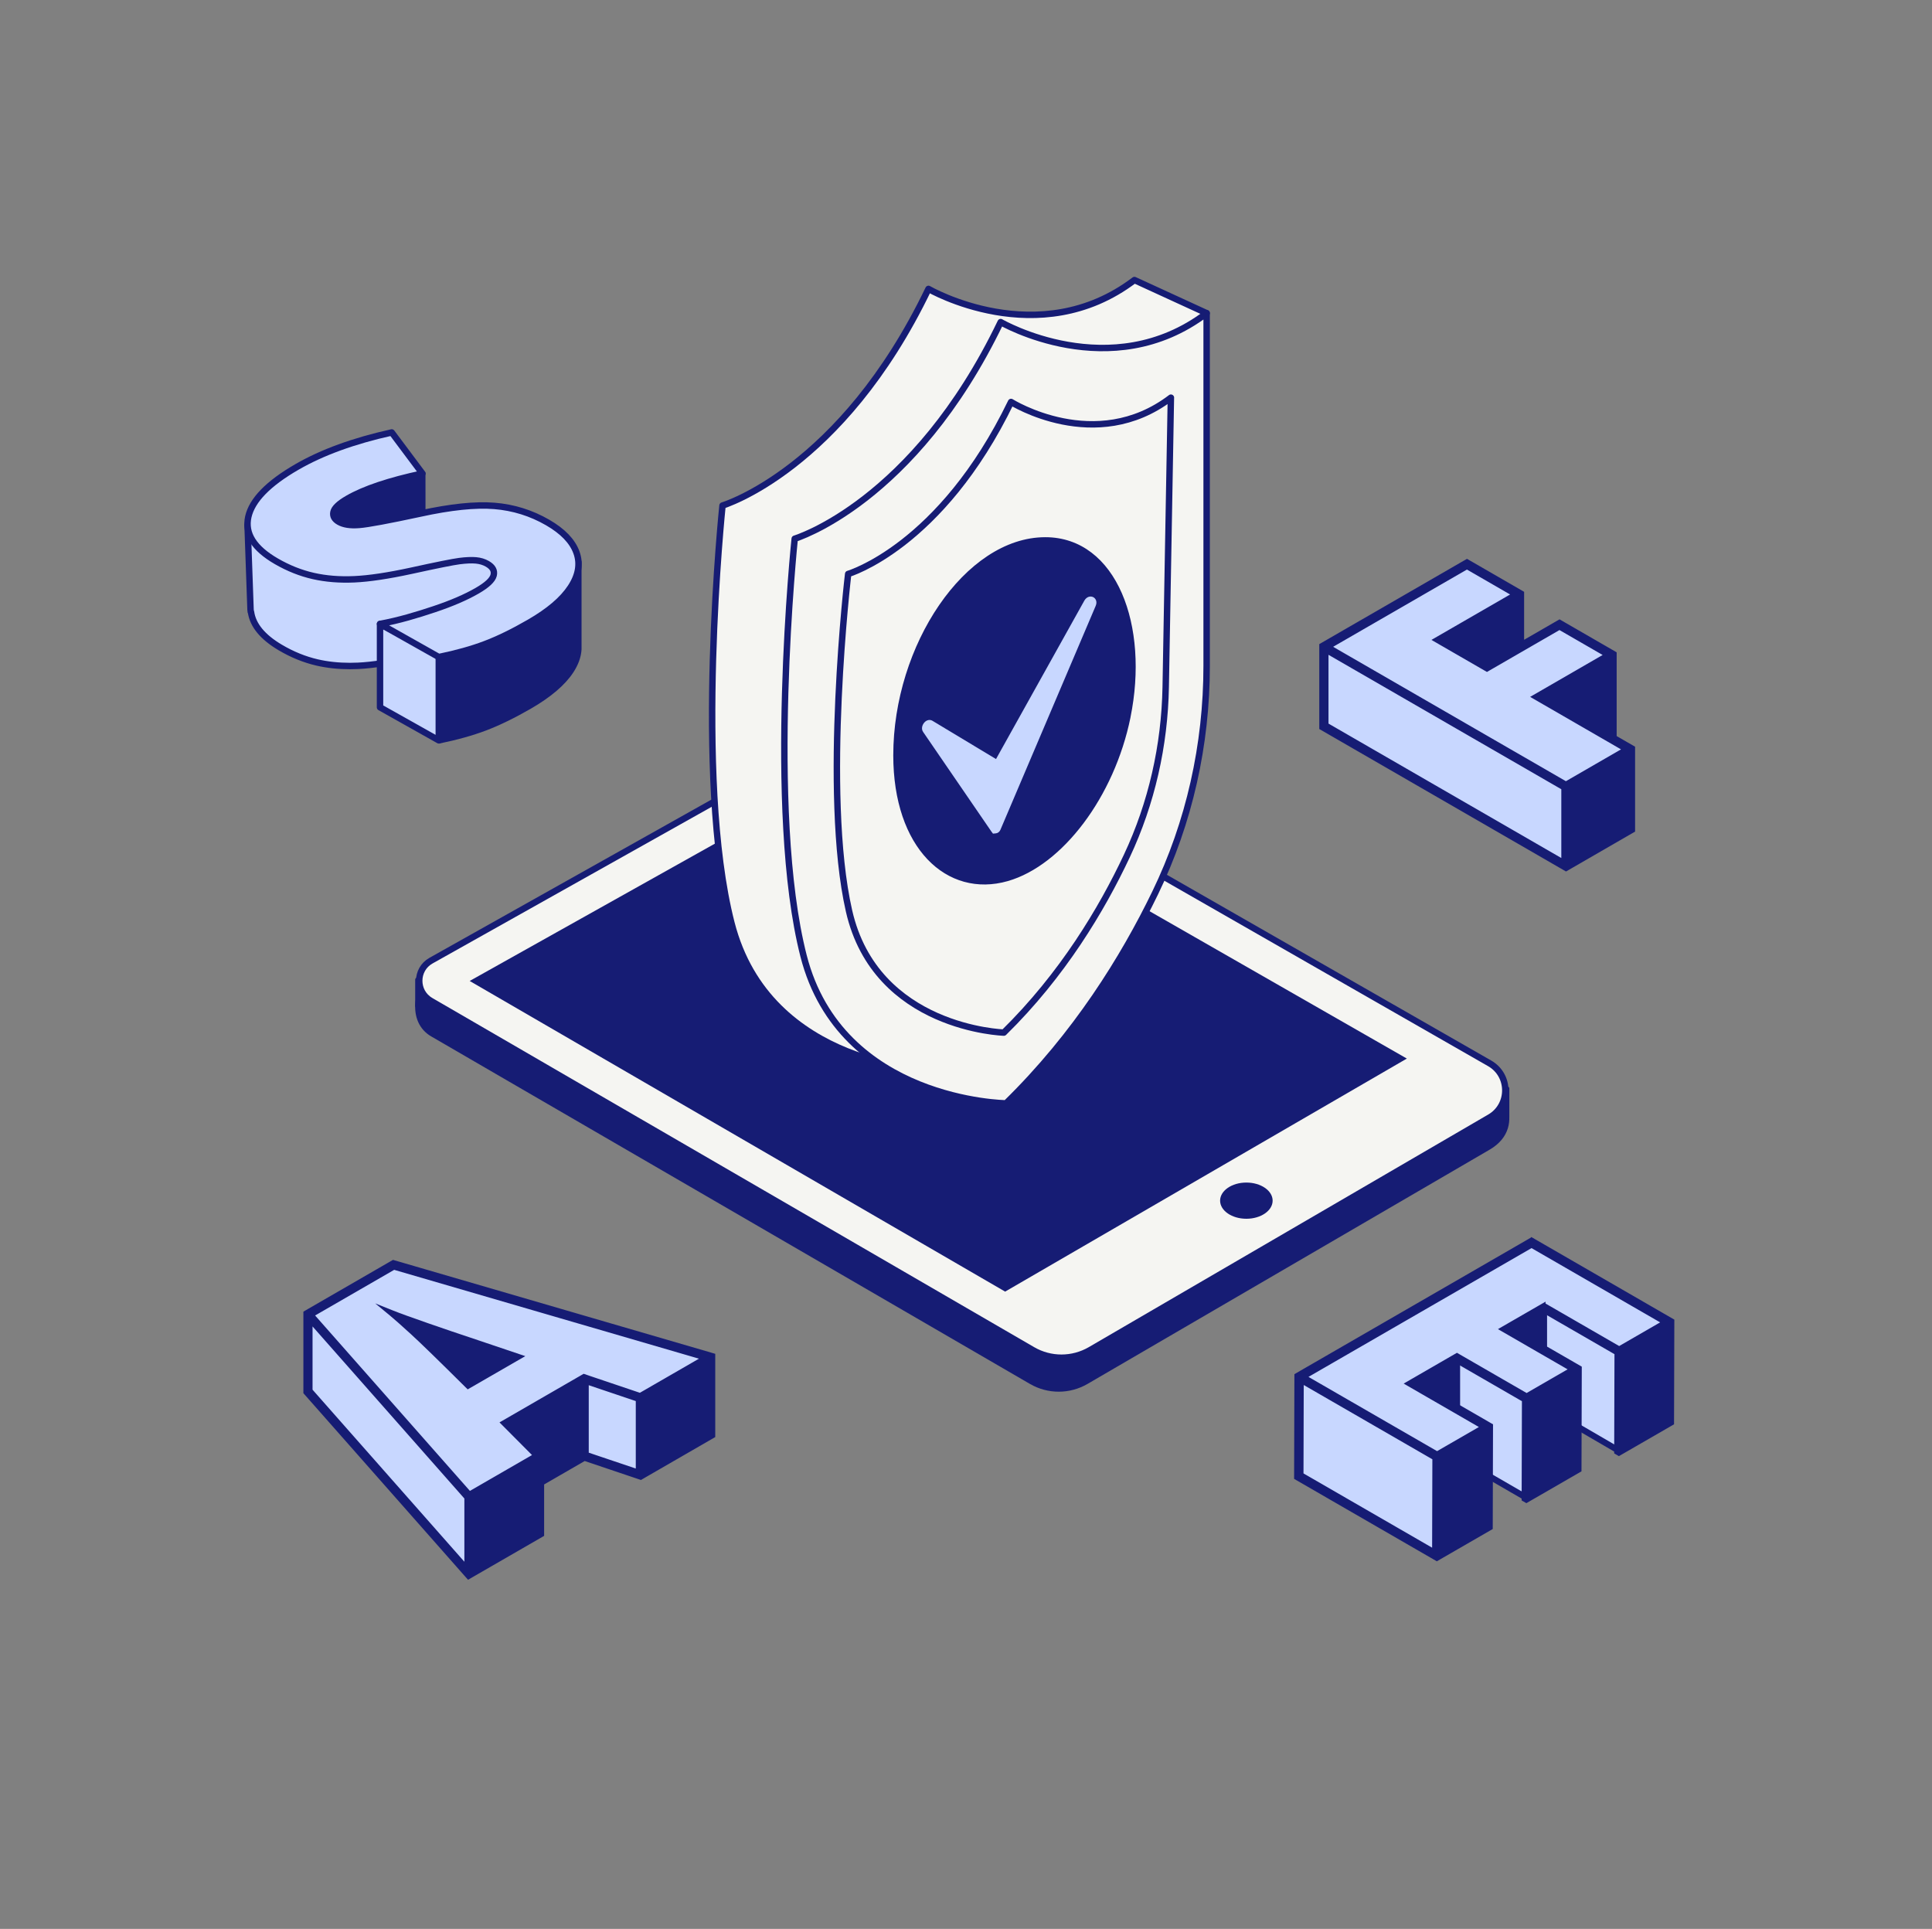
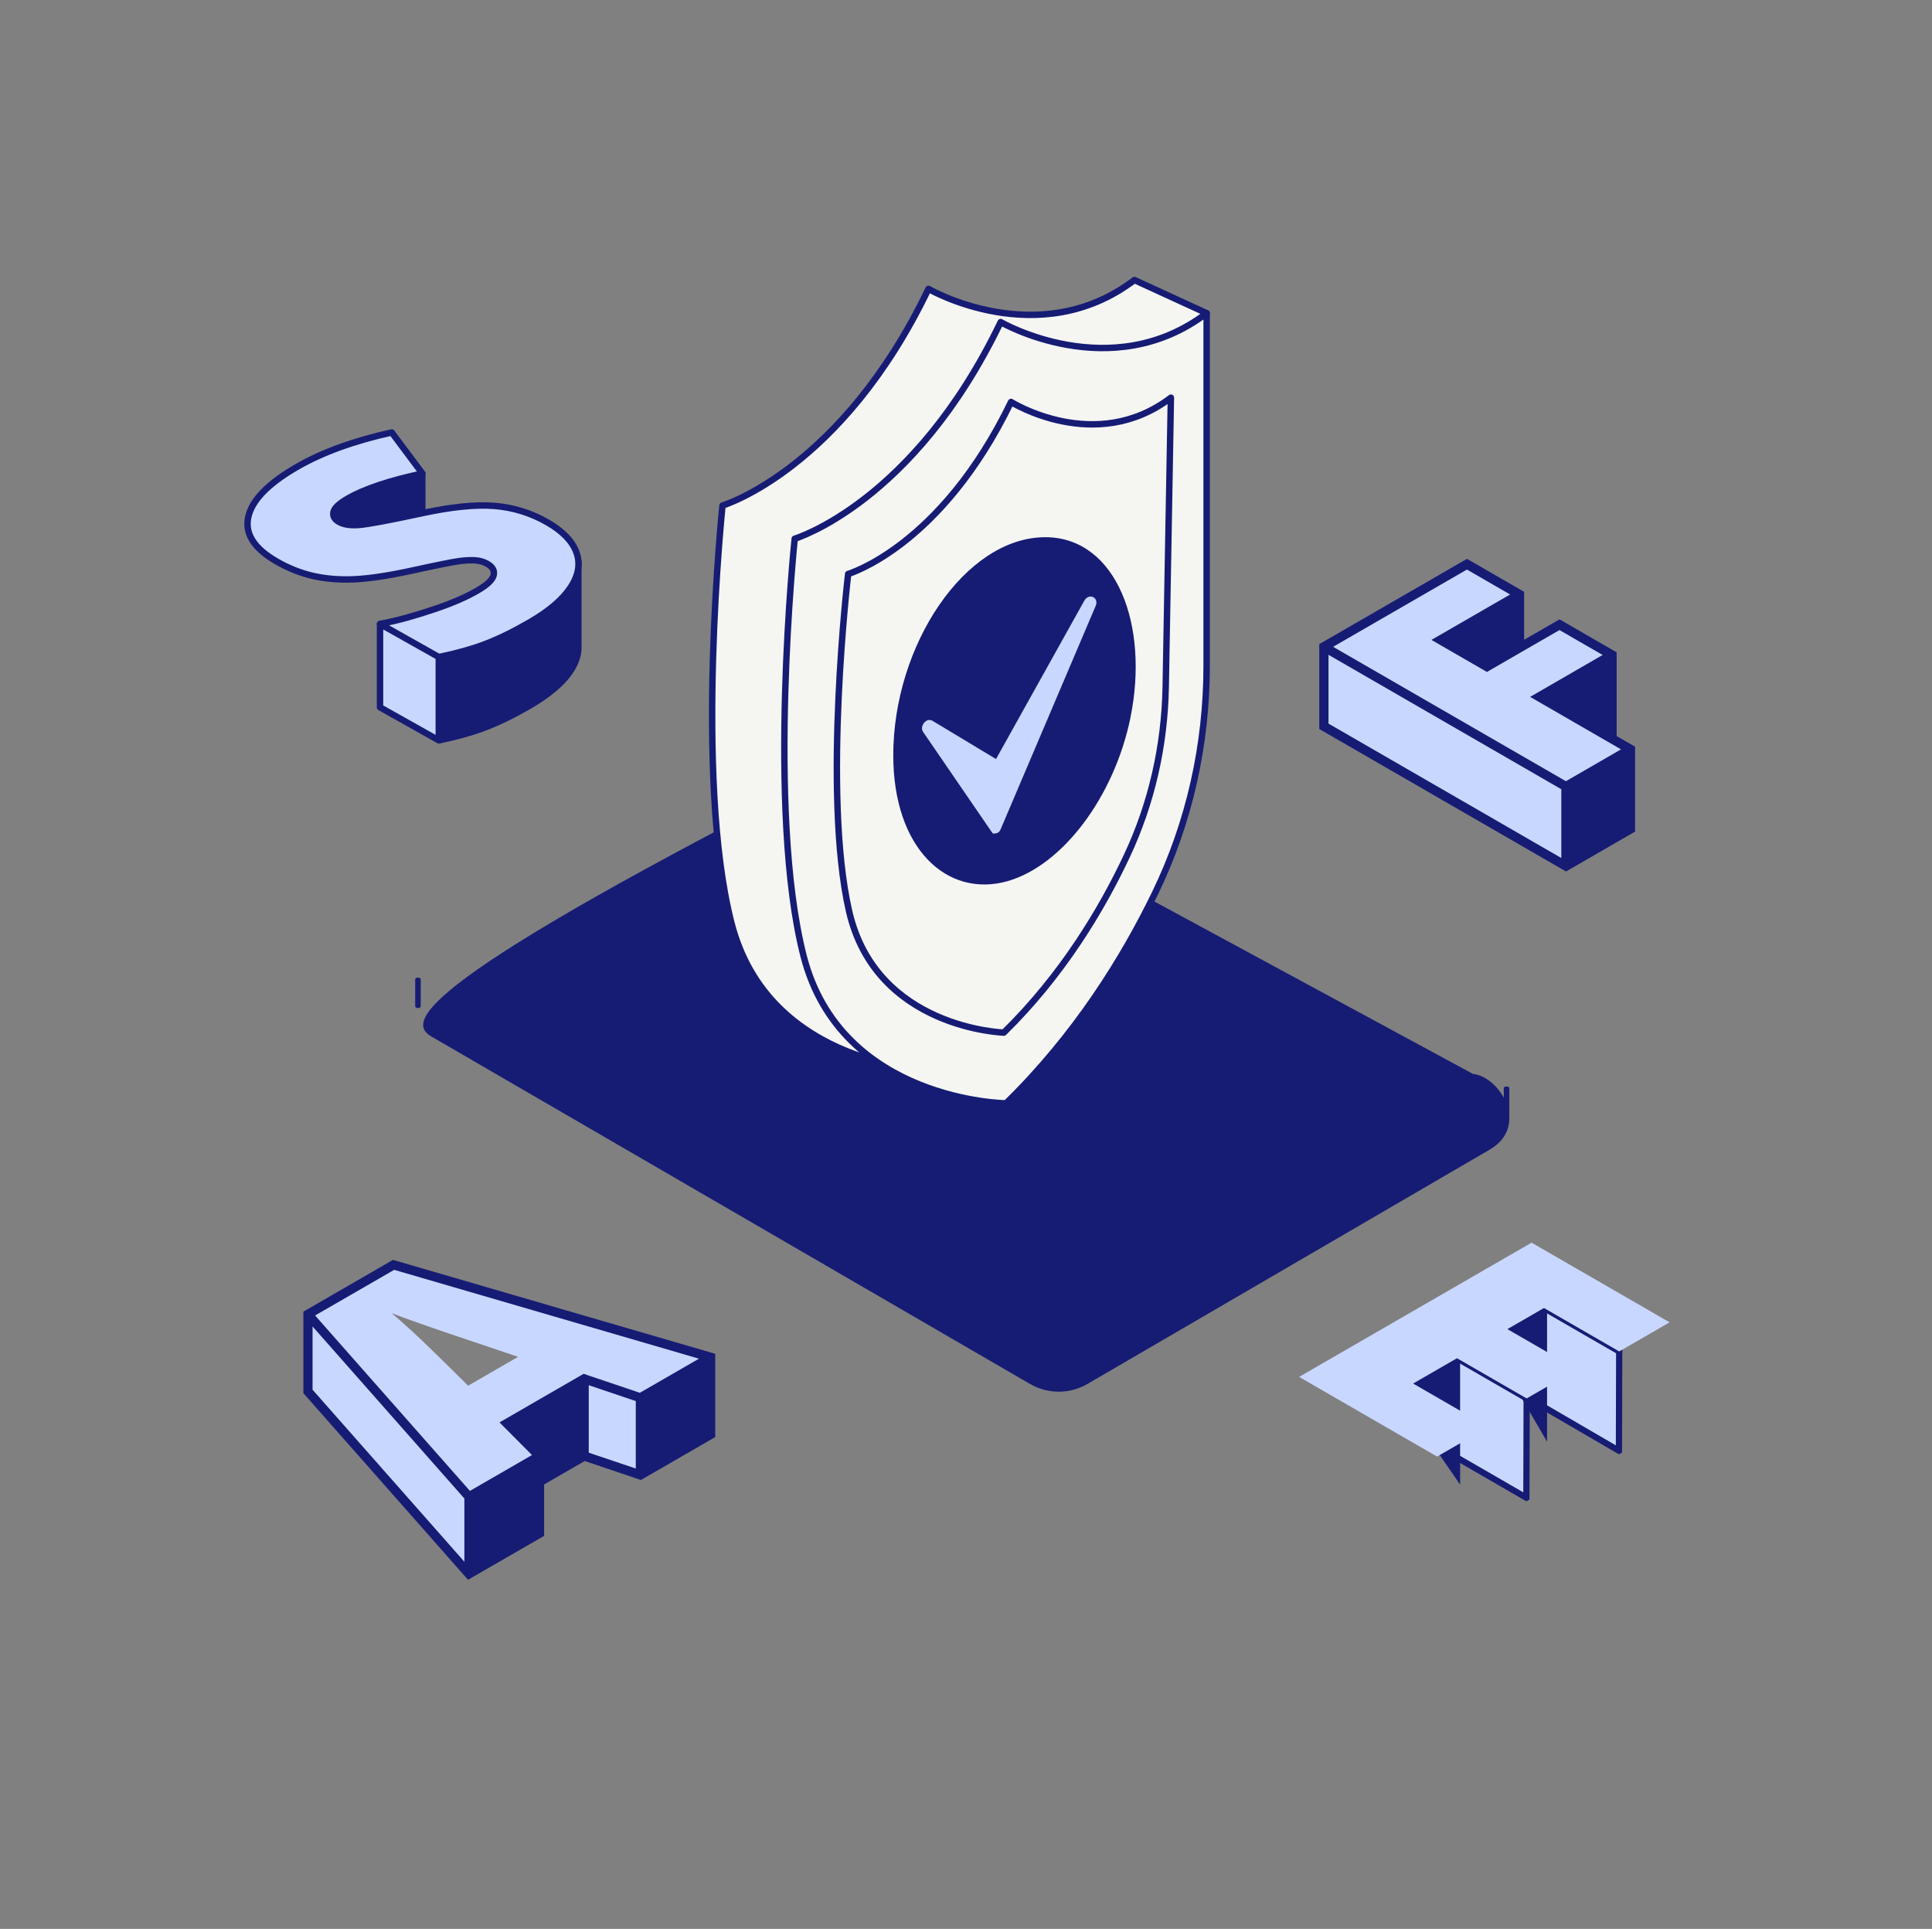
<svg xmlns="http://www.w3.org/2000/svg" width="601" height="600" viewBox="0 0 601 600" fill="none">
  <rect x="0" y="0" width="601" height="600" fill="#808080" stroke="none" />
-   <path d="M134.336 322.5L320.416 430.5C325.946 433.71 332.766 433.7 338.296 430.49L463.436 357.59C475.846 350.32 466.776 334.97 458.176 334.04L280.446 237.86C275.016 234.75 268.356 234.72 262.896 237.78L133.976 302.92C129.076 305.67 126.016 317.87 134.326 322.5H134.336Z" fill="#161C74" />
-   <path d="M133.976 311.3L321.216 419.92C326.776 423.15 333.636 423.14 339.196 419.91L463.446 347.56C469.896 343.8 469.866 334.47 463.386 330.76L281.036 226.33C275.576 223.2 268.876 223.17 263.396 226.25L134.076 298.82C129.226 301.54 129.176 308.51 133.986 311.3H133.976Z" fill="#F5F5F2" stroke="#161C74" stroke-width="2" stroke-linecap="round" stroke-linejoin="round" />
+   <path d="M134.336 322.5L320.416 430.5C325.946 433.71 332.766 433.7 338.296 430.49L463.436 357.59C475.846 350.32 466.776 334.97 458.176 334.04L280.446 237.86C275.016 234.75 268.356 234.72 262.896 237.78C129.076 305.67 126.016 317.87 134.326 322.5H134.336Z" fill="#161C74" />
  <path d="M146.106 305.14L312.676 401.77L437.636 329.28L272.196 234.53L146.106 305.14Z" fill="#161C74" />
  <path d="M387.716 379.11C392.228 379.11 395.886 376.589 395.886 373.48C395.886 370.37 392.228 367.85 387.716 367.85C383.204 367.85 379.546 370.37 379.546 373.48C379.546 376.589 383.204 379.11 387.716 379.11Z" fill="#161C74" />
  <path d="M375.356 97.42L352.896 87.11C323.066 109.76 288.826 89.87 288.826 89.87C261.766 146.21 224.756 157.25 224.756 157.25C224.756 157.25 215.916 241.76 227.516 287.05C239.116 332.34 290.486 332.89 290.486 332.89C312.346 311.53 327.166 287.48 336.856 267.49C347.526 245.48 352.896 221.29 352.896 196.82V107.74C359.526 107.24 368.056 104.9 375.356 97.41V97.42Z" fill="#F5F5F2" stroke="#161C74" stroke-width="2" stroke-linecap="round" stroke-linejoin="round" />
  <path d="M375.356 97.42V207.14C375.356 231.6 369.986 255.8 359.316 277.81C349.626 297.8 334.806 321.85 312.946 343.21C312.946 343.21 261.576 342.66 249.976 297.37C238.376 252.08 247.216 167.57 247.216 167.57C247.216 167.57 284.226 156.52 311.286 100.19C311.286 100.19 345.526 120.07 375.356 97.43V97.42Z" fill="#F5F5F2" stroke="#161C74" stroke-width="2" stroke-linecap="round" stroke-linejoin="round" />
  <path d="M364.236 123.7L362.626 213.71C362.296 231.9 358.256 249.84 350.516 266.3C342.746 282.82 330.546 303.27 312.276 321.2C312.276 321.2 272.446 320.04 264.106 283.33C255.766 246.62 263.846 178.53 263.846 178.53C263.846 178.53 292.706 170.13 314.516 125.04C314.516 125.04 340.786 141.56 364.246 123.7H364.236Z" fill="#F5F5F2" stroke="#161C74" stroke-width="2" stroke-linecap="round" stroke-linejoin="round" />
  <path d="M350.686 222.981C345.706 247.391 329.786 268.361 313.226 273.111C295.016 278.321 278.876 263.251 278.876 234.961C278.876 201.021 301.016 168.101 325.166 168.101C346.426 168.101 356.456 194.651 350.676 222.991L350.686 222.981Z" fill="#161C74" stroke="#161C74" stroke-width="2" stroke-linecap="round" stroke-linejoin="round" />
  <path d="M308.907 259.331L308.337 258.571L287.157 227.671C286.497 226.711 286.877 225.441 287.597 224.681C288.317 223.921 289.277 223.741 290.067 224.211L309.837 236.111L337.297 186.861C338.007 185.581 339.217 185.331 340.057 185.741C340.827 186.121 341.407 187.131 340.847 188.451L311.197 258.141C310.927 258.761 310.377 259.181 309.757 259.231L308.897 259.311L308.907 259.331Z" fill="#C8D7FF" />
  <path d="M468.916 337.98H468.396C468.065 337.98 467.796 338.249 467.796 338.58V347.58C467.796 347.912 468.065 348.18 468.396 348.18H468.916C469.247 348.18 469.516 347.912 469.516 347.58V338.58C469.516 338.249 469.247 337.98 468.916 337.98Z" fill="#161C74" />
  <path d="M130.276 304.11H129.756C129.425 304.11 129.156 304.379 129.156 304.71V312.95C129.156 313.282 129.425 313.55 129.756 313.55H130.276C130.608 313.55 130.876 313.282 130.876 312.95V304.71C130.876 304.379 130.608 304.11 130.276 304.11Z" fill="#161C74" />
  <path d="M507.176 233.1L487.136 244.67L411.826 201.19L456.336 175.5L472.666 184.93L448.196 199.06L462.566 207.36L485.126 194.33L501.456 203.76L478.896 216.79L507.176 233.12V233.1Z" fill="#C8D7FF" />
  <path d="M411.826 201.19V225.93L487.136 269.41V244.67L411.826 201.19Z" fill="#C8D7FF" />
  <path d="M502.206 229.14L502.406 229.03V203.2L485.136 193.23L473.616 199.88V184.38L456.346 174.41L410.896 200.65V226.48L487.156 270.51L508.136 258.39V232.56L502.226 229.15L502.206 229.14ZM486.186 267.76L412.766 225.37V202.82L486.186 245.21V267.76ZM413.716 201.19L456.326 176.59L470.756 184.92L446.286 199.05L462.556 208.44L485.116 195.41L499.546 203.74L476.986 216.77L500.296 230.23L505.256 233.1L487.116 243.58L413.696 201.19H413.716Z" fill="#161C74" stroke="#161C74" stroke-miterlimit="10" />
-   <path d="M404.026 459.18L404.116 428.3L447.056 453.09L446.966 483.96L404.026 459.18Z" fill="#C8D7FF" />
  <path d="M474.907 435.009L474.817 465.889L448.117 450.449L453.237 422.499L474.907 435.009Z" fill="#C8D7FF" />
  <path d="M474.817 466.999L447.047 450.939L452.537 420.979L475.877 434.449L475.787 466.439L474.827 466.999H474.817ZM449.187 449.949L473.857 464.209L473.937 435.559L453.937 424.009L449.177 449.939L449.187 449.949Z" fill="#161C74" />
  <path d="M480.296 406.88L503.686 420.39L503.606 451.26L473.956 434.01L480.296 406.88Z" fill="#C8D7FF" />
  <path d="M503.606 452.38L472.856 434.48L479.656 405.39L504.666 419.83L504.576 451.82L503.606 452.38ZM475.056 433.53L502.646 449.59L502.726 420.95L480.936 408.37L475.056 433.54V433.53Z" fill="#161C74" />
  <path d="M468.147 412.78L465.047 420.64L481.257 448.46V406.32L480.297 405.77L468.147 412.78Z" fill="#161C74" />
  <path d="M438.817 429.71L436.307 435.78L454.207 461.82V421.94L453.237 421.39L438.817 429.71Z" fill="#161C74" />
  <path d="M447.056 453.09L404.116 428.3L476.436 386.54L519.376 411.33L503.696 420.38L480.296 406.87L468.916 413.44L490.586 425.95L474.906 435L453.236 422.49L439.586 430.37L462.986 443.88L447.056 453.08V453.09Z" fill="#C8D7FF" />
-   <path d="M476.436 385.43L403.156 427.74L403.066 459.73L446.966 485.08L463.856 475.33L463.946 443.34L441.516 430.39L453.236 423.62L473.936 435.57L473.846 466.44L474.816 467L491.466 457.39L491.556 425.4L470.846 413.45L480.296 407.99L502.726 420.94L502.636 451.81L503.606 452.37L520.256 442.76L520.346 410.77L476.446 385.42L476.436 385.43ZM445.996 482.29L404.986 458.61L405.066 429.96L444.606 452.79L446.076 453.64L445.996 482.29ZM480.286 405.76L466.976 413.44L488.646 425.95L474.896 433.89L453.226 421.38L437.646 430.38L461.046 443.89L447.046 451.97L442.746 449.49L406.036 428.3L476.426 387.66L517.436 411.34L503.686 419.28L480.286 405.77V405.76Z" fill="#161C74" stroke="#161C74" stroke-miterlimit="10" />
  <path d="M198.766 434.87L181.466 429.04L157.716 442.75L167.716 452.8L146.016 465.33L96.476 409.19L122.826 393.98L220.356 422.41L198.756 434.88L198.766 434.87ZM161.176 422.06L146.026 416.95C142.626 415.83 138.286 414.36 133.006 412.52C127.726 410.68 123.996 409.33 121.836 408.47C123.236 409.62 125.446 411.58 128.456 414.34C131.476 417.1 137.196 422.67 145.626 431.04L161.176 422.06Z" fill="#C8D7FF" />
  <path d="M96.486 409.181V432.921L146.026 489.051V465.321L96.486 409.181Z" fill="#C8D7FF" />
  <path d="M198.766 434.87V458.6L181.476 452.77V429.04L198.766 434.87Z" fill="#C8D7FF" />
-   <path d="M144.986 431.681L145.486 432.181L163.406 421.841L146.326 416.081C142.936 414.971 138.596 413.491 133.316 411.661C128.066 409.831 124.316 408.481 122.186 407.621L116.716 405.431L121.256 409.181C122.646 410.331 124.866 412.291 127.846 415.021C130.846 417.761 136.456 423.221 144.986 431.691V431.681Z" fill="#161C74" />
  <path d="M220.926 421.18L122.316 392.44L95.996 407.64L94.876 408.29V433.18L144.966 489.94L145.706 490.77L146.826 490.12L168.766 477.46V461.47L181.836 453.92L198.296 459.47L199.326 459.82L200.156 459.34L221.996 446.73V421.5L220.946 421.19L220.926 421.18ZM144.956 487.12L96.726 432.47V411.28L140.746 461.17L144.956 465.94V487.13V487.12ZM198.276 457.5L182.646 452.23V430.19L198.276 435.46V457.5ZM182.646 428.23L181.616 427.88L180.786 428.36L156.196 442.56L166.306 452.72L146.076 464.4L142.586 460.45L97.246 409.07L122.556 394.46L218.696 422.48L199.106 433.79L182.646 428.24V428.23Z" fill="#161C74" stroke="#161C74" stroke-miterlimit="10" />
  <path d="M179.545 174.08L136.535 203.88V230.89L136.485 231.32L136.675 231.28C142.175 230.16 147.075 228.79 151.245 227.21C155.425 225.62 160.115 223.34 165.185 220.41C171.355 216.85 175.765 213.08 178.315 209.21C179.905 206.8 180.775 204.38 180.905 202C180.905 201.74 180.905 201.48 180.905 201.15V174.81C180.905 174.11 180.125 173.69 179.535 174.09L179.545 174.08Z" fill="#161C74" />
-   <path d="M156.236 169.11L128.716 167.96L118.916 170.69C115.046 171.58 112.216 169.98 109.486 168.44C106.736 166.89 103.886 165.29 100.406 166.78L94.206 166.55L77.006 163.25L77.936 189.6L78.006 190.31L78.076 190.33C78.636 194.44 81.696 198.17 87.166 201.4C90.886 203.6 94.746 205.17 98.656 206.07C101.826 206.8 105.236 207.17 108.836 207.17C109.676 207.17 110.526 207.15 111.386 207.11C115.896 206.9 121.756 206 128.806 204.44C136.476 202.71 141.376 201.71 143.356 201.44C145.286 201.18 146.906 201.11 148.146 201.22C148.526 201.25 148.886 201.34 149.346 201.45L149.676 201.5L150.346 201.23L156.116 183.82L156.166 183.51C156.156 178.52 156.236 170.02 156.236 170.02V169.09V169.11Z" fill="#C8D7FF" stroke="#161C74" stroke-width="2" stroke-linecap="round" stroke-linejoin="round" />
  <path d="M132.356 146.979L122.266 149.429L106.676 155.869L103.726 159.259L105.386 162.32L113.896 163.52L132.366 159.419L132.356 146.979Z" fill="#161C74" />
  <path d="M118.216 194.09V220.02L136.496 230.29V203.62L118.216 194.09Z" fill="#C8D7FF" stroke="#161C74" stroke-width="2" stroke-linecap="round" stroke-linejoin="round" />
  <path d="M170.356 162.53C175.066 165.25 178.046 168.35 179.316 171.84C180.586 175.33 179.976 178.96 177.496 182.72C175.016 186.49 170.756 190.12 164.696 193.62C159.646 196.54 155.046 198.78 150.906 200.35C146.766 201.92 141.966 203.26 136.496 204.38L118.216 194.08C124.136 192.98 129.766 191.28 135.116 189.49C140.466 187.7 144.906 185.79 148.436 183.75C151.486 181.99 153.186 180.4 153.556 178.97C153.916 177.54 153.266 176.35 151.606 175.39C150.566 174.79 149.376 174.43 148.026 174.31C146.676 174.19 144.976 174.27 142.906 174.53C140.846 174.8 135.856 175.8 127.926 177.54C120.726 179.1 114.836 179.98 110.246 180.19C105.656 180.4 101.406 180.06 97.476 179.17C93.546 178.28 89.716 176.76 85.976 174.6C78.986 170.56 76.076 165.95 77.246 160.75C78.426 155.55 83.466 150.39 92.366 145.25C100.226 140.71 110.046 137.14 121.856 134.52L131.406 147.29C121.056 149.51 113.306 152.11 108.146 155.09C105.476 156.63 104.006 158.02 103.736 159.26C103.456 160.5 104.016 161.52 105.396 162.32C106.886 163.18 108.996 163.51 111.706 163.29C114.426 163.08 120.746 161.91 130.686 159.77C140.176 157.69 147.876 156.89 153.796 157.37C159.716 157.85 165.236 159.57 170.356 162.53Z" fill="#C8D7FF" stroke="#161C74" stroke-width="2" stroke-linecap="round" stroke-linejoin="round" />
</svg>